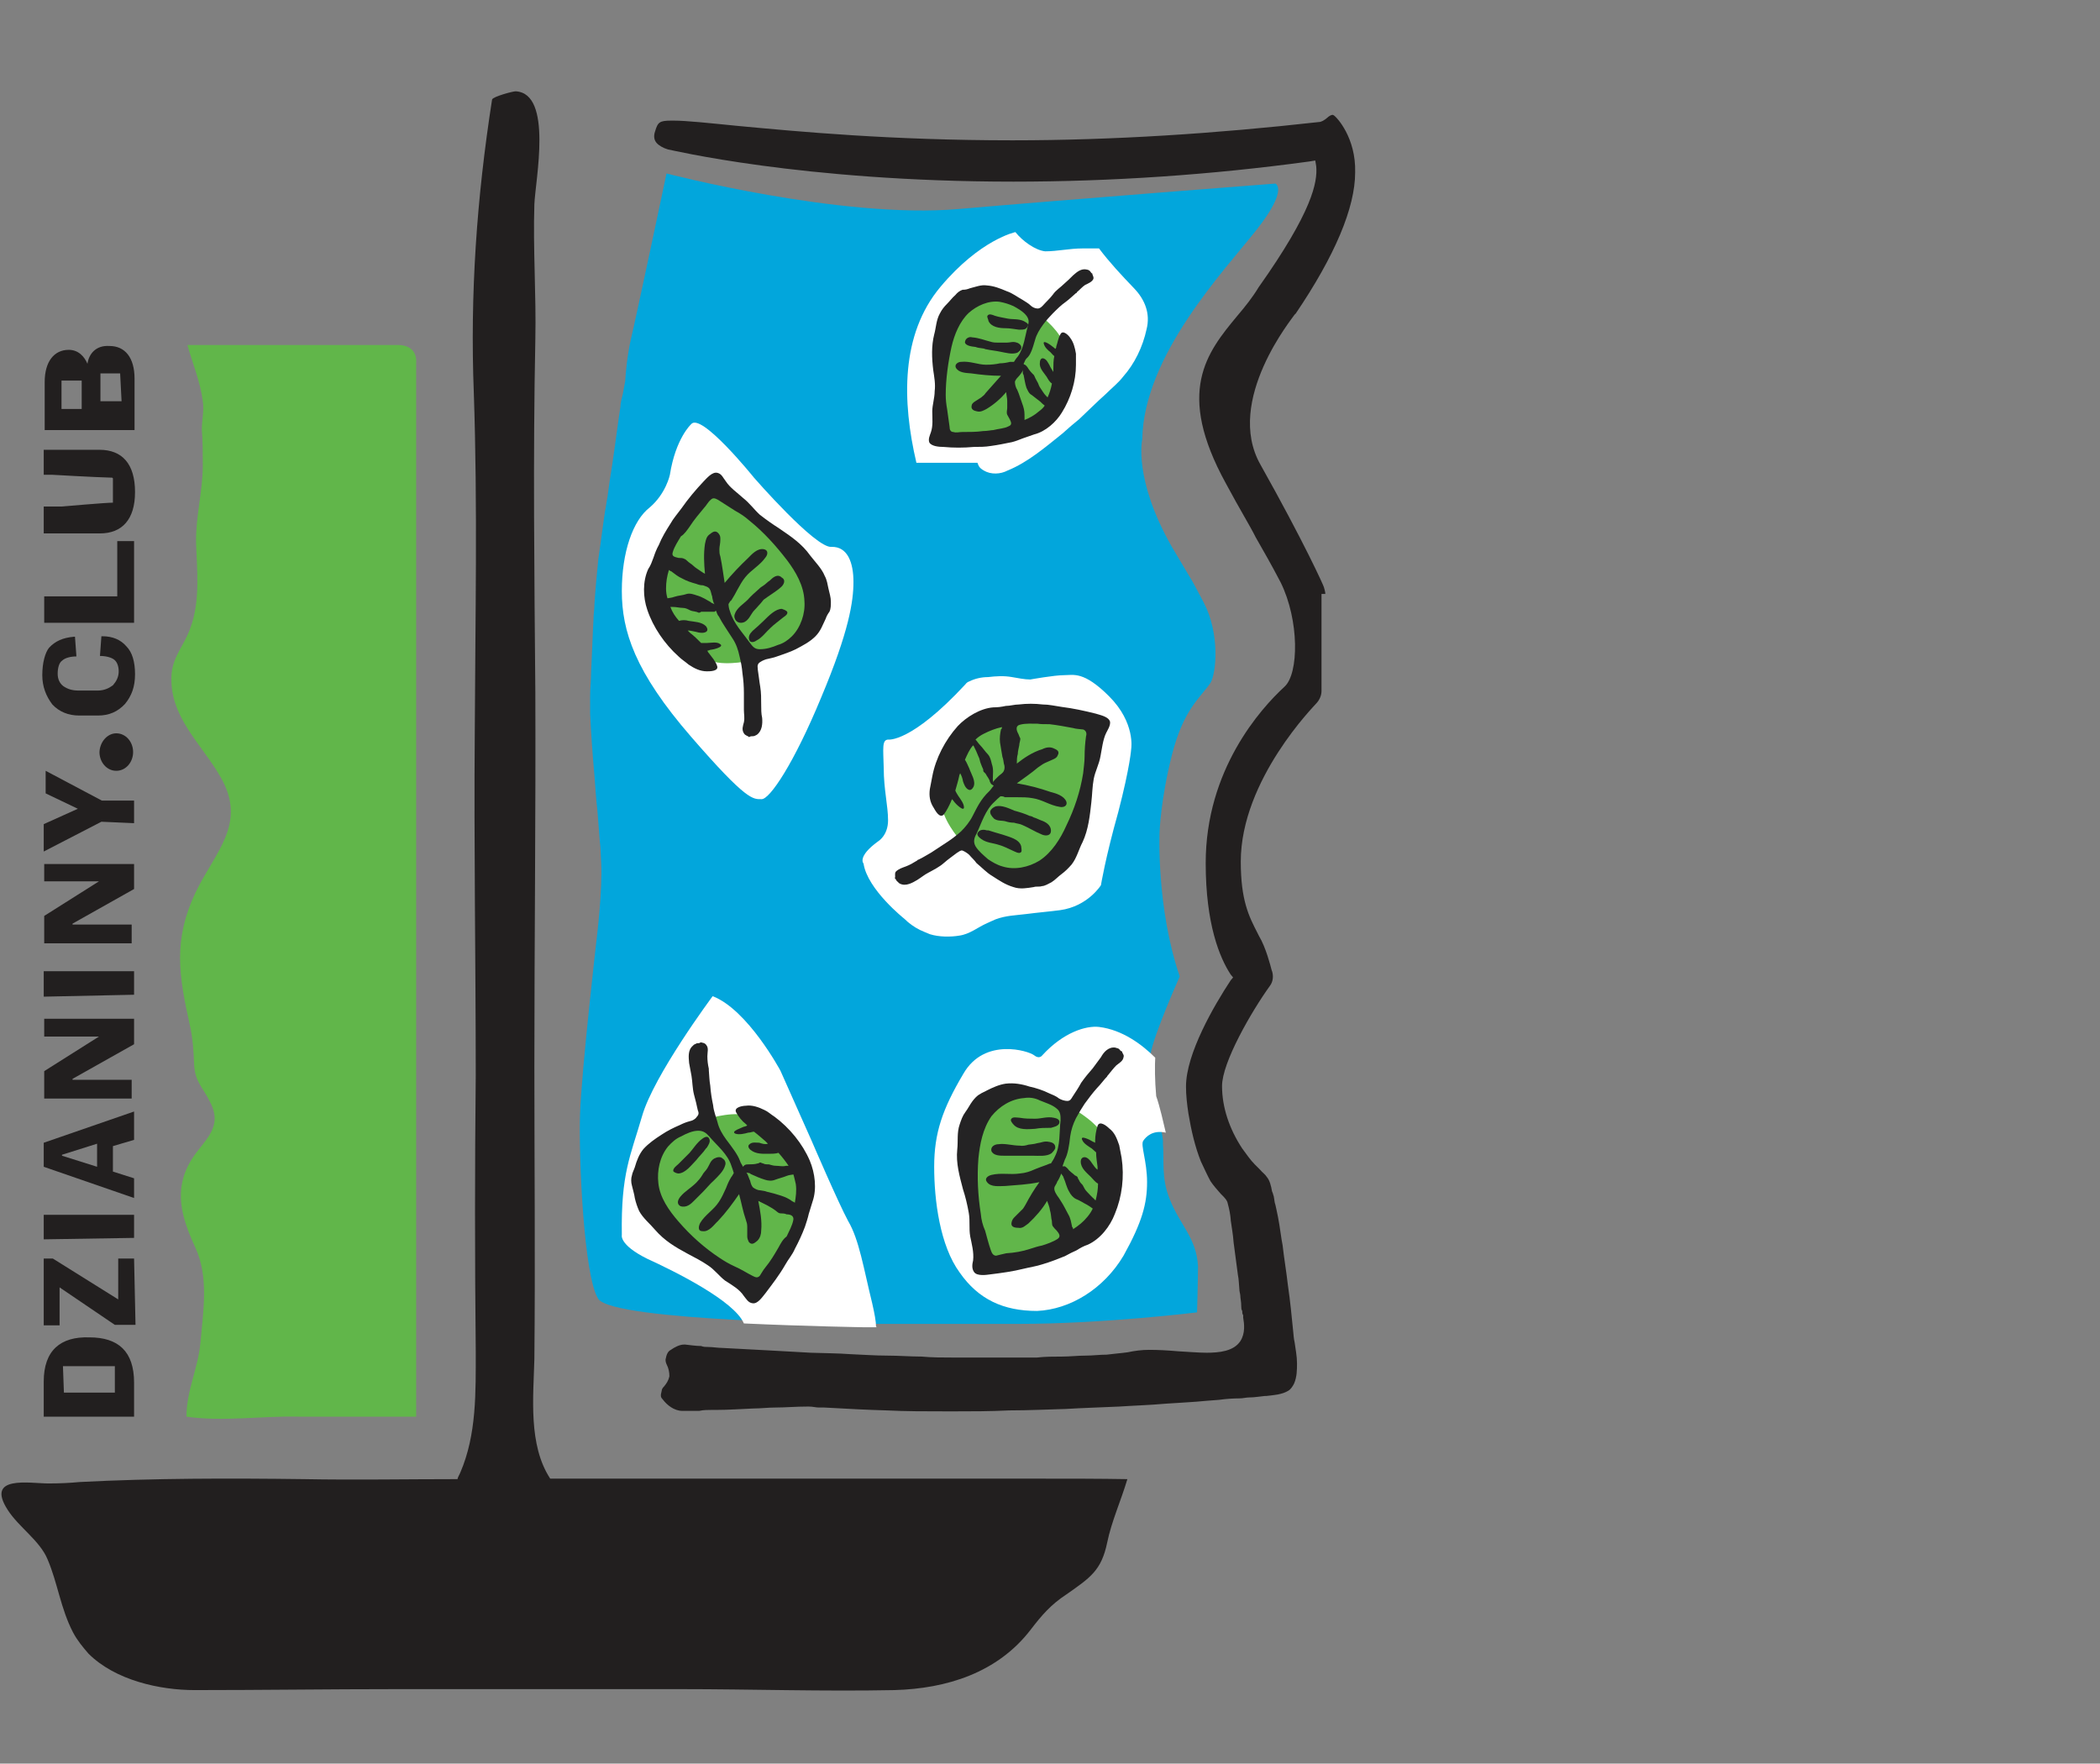
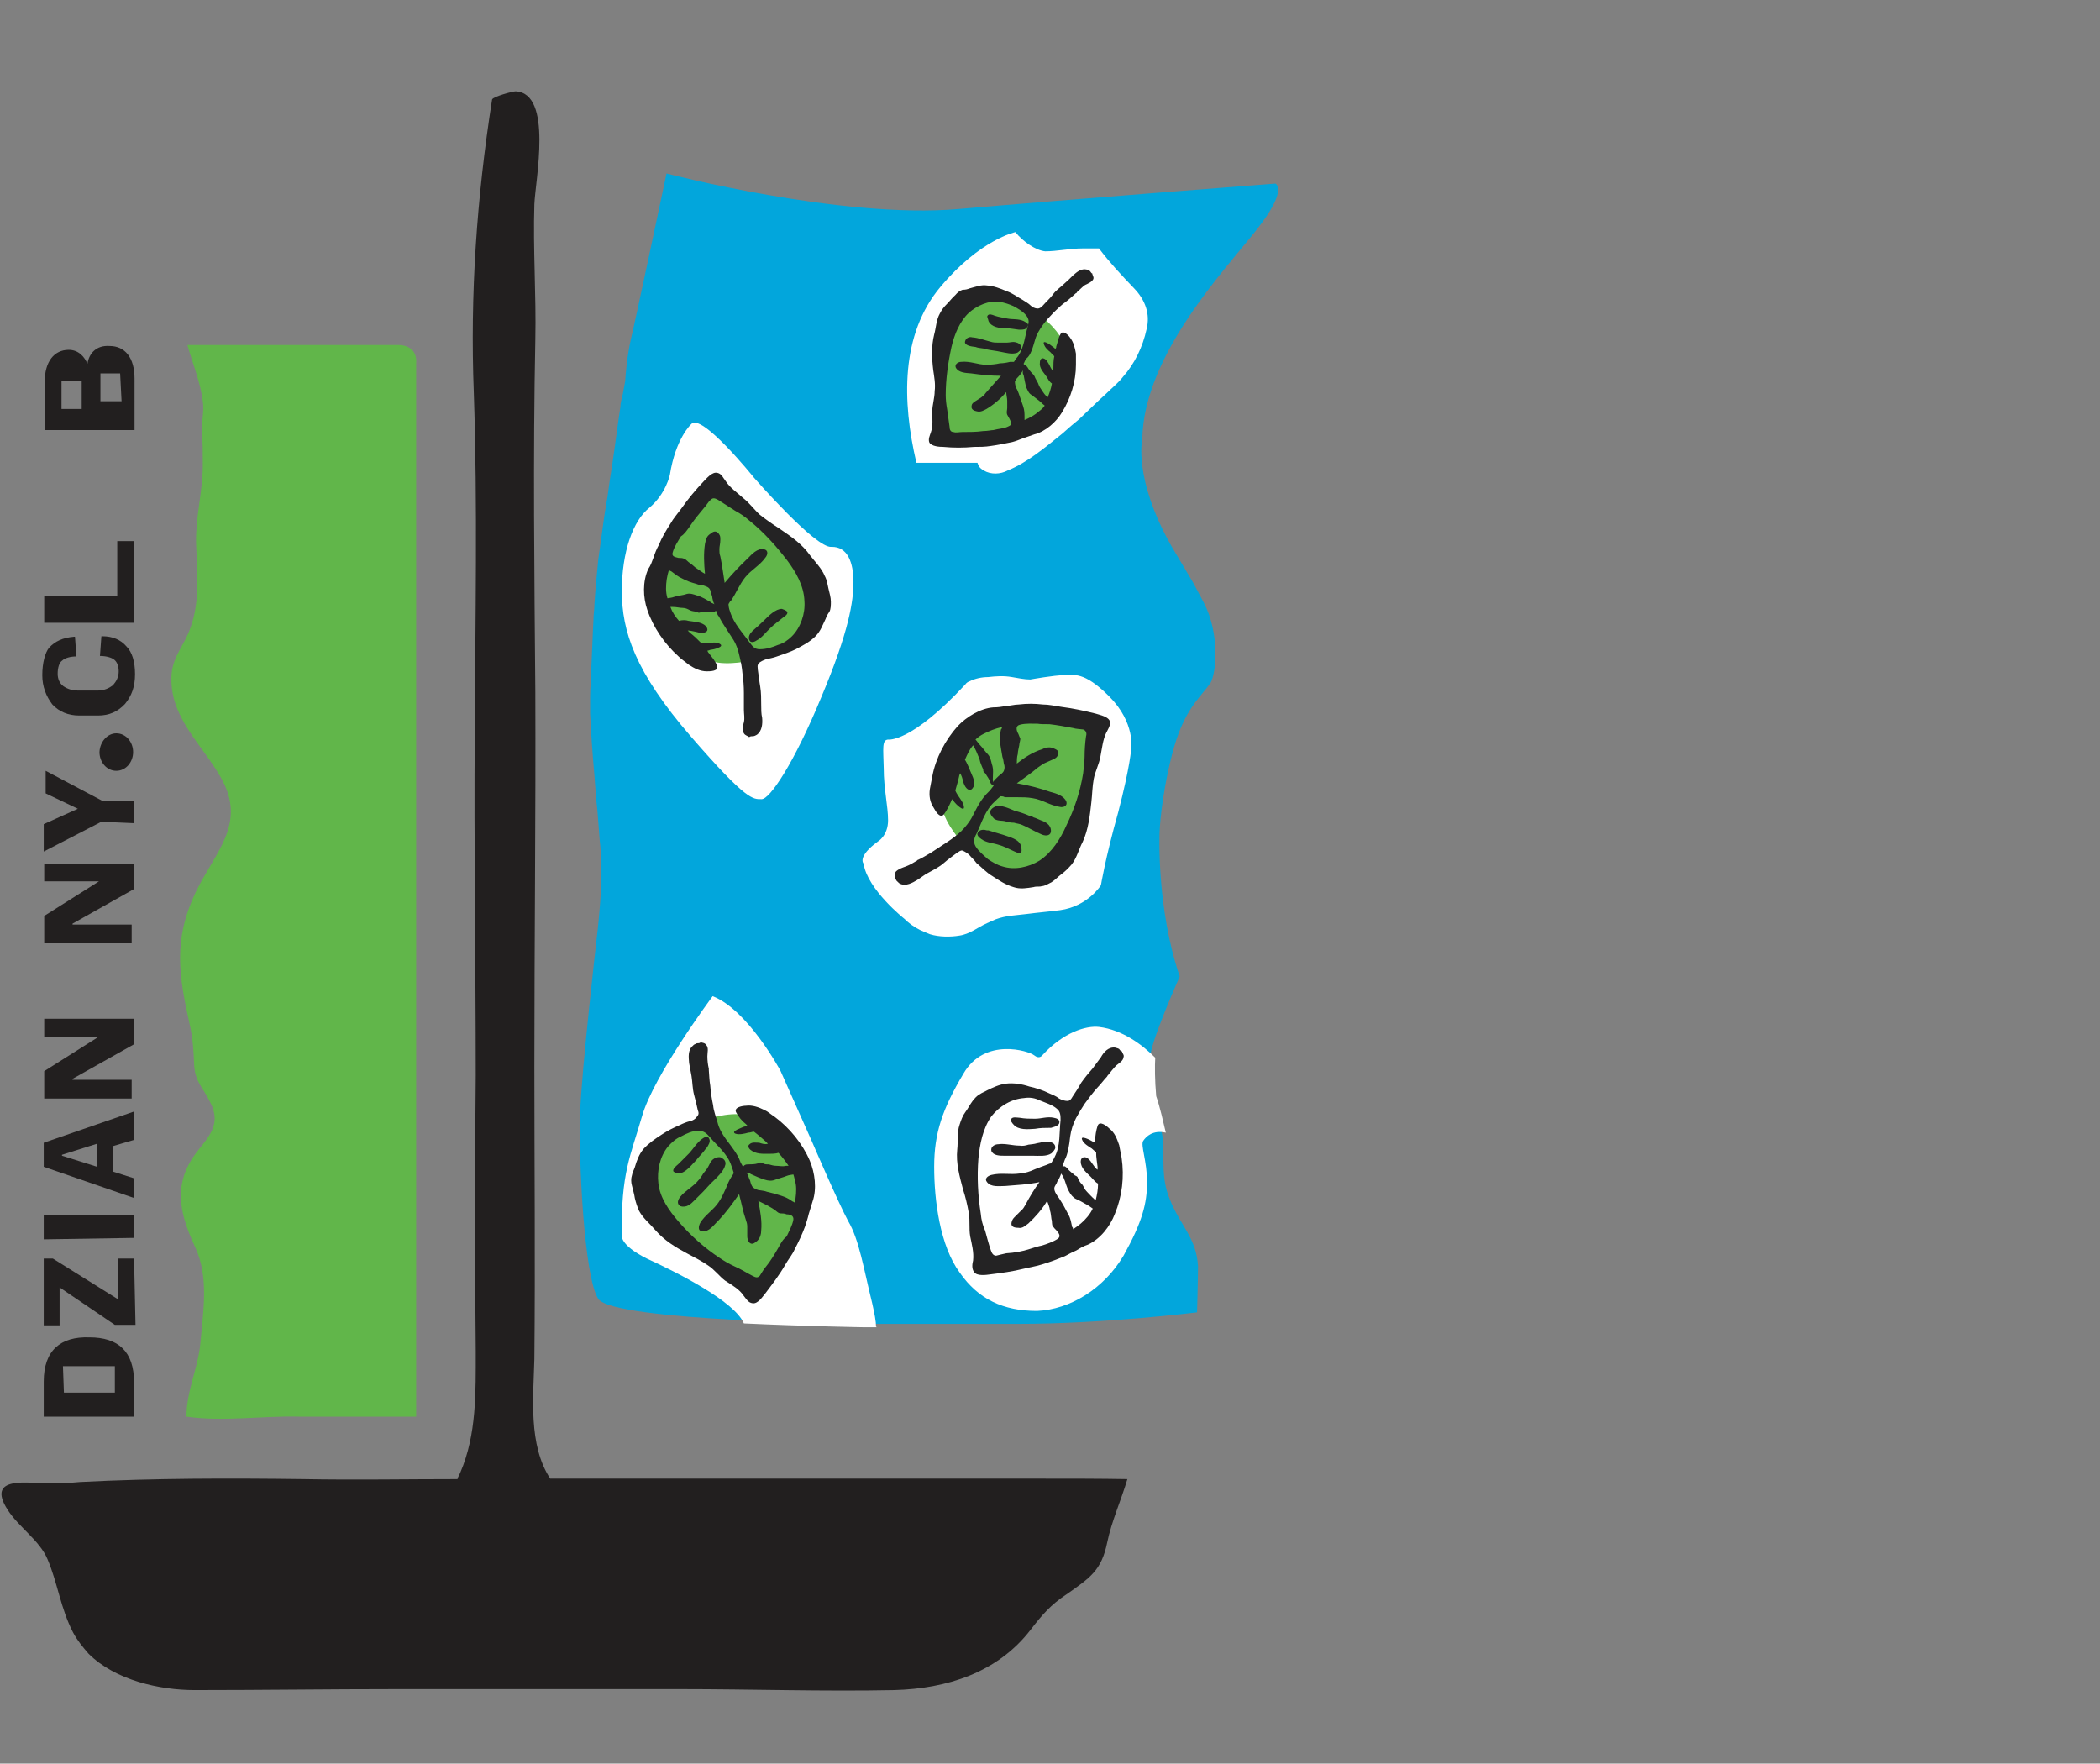
<svg xmlns="http://www.w3.org/2000/svg" version="1.1" id="Layer_1" x="0px" y="0px" viewBox="0 0 437 367" style="enable-background:new 0 0 437 367;" xml:space="preserve">
  <rect x="0" y="0" width="437" height="367" fill="#808080" stroke="none" />
  <style type="text/css">
	.st0{fill:#02A6DC;}
	.st1{fill:#FFFFFF;}
	.st2{fill:#61B64A;}
	.st3{fill:#242324;}
	.st4{fill:#221F1F;}
</style>
  <g>
    <path class="st0" d="M261.5,47.8c6.7-8.5,3.9-9.6,3.9-9.6s-41.7,3.2-66,5.3s-60.7-7.4-60.7-7.4s-6.5,30.8-7.4,34.4   c-0.8,3.6-1.1,7.1-1.2,8.8c-0.2,0.9-0.3,1.8-0.5,2.7c-0.2,0.9-0.5,1.8-0.5,2.7c-0.6,3.9-1.1,8-1.7,12c-0.2,1.1-0.3,2.1-0.5,3.2   c-0.2,1.2-0.3,2.4-0.5,3.6c-0.2,0.9-0.3,2-0.5,2.9c-0.5,3.3-0.9,6.7-1.4,10c-0.3,3-0.6,6.2-0.8,9.3c0,1.1-0.2,2.1-0.2,3.2   c-0.2,3.6-0.3,7.4-0.5,11.1c0,1.7-0.2,3.2-0.2,4.9c0,1.2,0,2.4,0,3.6c0.2,4.2,0.5,8.5,0.9,12.9c0.2,2.4,0.3,4.7,0.6,7.1   c0.2,2.1,0.3,4.2,0.5,6.4c0.2,1.5,0.2,3,0.3,4.6c0.3,5.8-0.9,15.5-0.9,15.5s-3.2,27.8-3.5,36.9c-0.3,9,0.8,33.8,3.8,38.4   c3.2,4.7,54.8,5.2,54.8,5.2h32.5c17.9,0,37.3-2.4,37.3-2.4s0.2-6.8,0.2-9.6c-0.3-5.9-3.8-8.6-5.9-14c-1.8-4.4-1.1-8.3-1.4-11.5   c0.2-1.8-1.4-6.4-2.4-10c-0.3-3.9-0.3-7.1-0.2-8.6c0.8-4.4,6.1-16.2,6.1-16.2c-4.9-14.3-4.2-30-4.2-30s0.2-6.8,2.6-16.2   c2.4-9.4,5.8-11.7,8-14.9c1.2-2,2-10.2-1.4-16.7c-3.5-6.5-0.3-0.9-6.7-11.7c-8-14.1-6.1-22.3-6.1-22.3   C238,73.9,254.8,56.3,261.5,47.8" />
    <path class="st1" d="M143.8,88.3c0,0-3.2,2.9-4.4,10.5c0,0-0.8,3.9-4.2,6.8c-3.5,2.7-5.8,9.3-5.8,17.4c0,8.3,2.7,16.8,14.4,30.3   s12.9,13,14.7,13c1.7,0,6.7-7.4,12.4-21.2c5.8-13.8,6.7-20,6.7-24s-1.2-7.4-4.6-7.3c-3.3,0.3-16.1-14.4-16.1-14.4   S145.8,85.6,143.8,88.3" />
    <path class="st1" d="M211.3,48.3c0,0-7.3,1.5-15.6,11.4s-8,23.8-5,36.6h12.7l0.2,0.5c0.2,0.5,0.6,0.8,1.1,1.1c1.5,0.9,3.5,0.8,5,0   c4.2-1.7,7.9-4.9,11.4-7.7c1.2-1.1,2.4-2.1,3.5-3c1.8-1.7,3.6-3.5,5.5-5.2c1.2-1.2,2.6-2.3,3.6-3.6c2.4-2.7,4.1-6.2,4.9-9.9   c0.8-3.2-0.3-6.1-2.6-8.5c-2.6-2.7-5.2-5.5-7.3-8.3c-1.2,0-2.3,0-3.5,0c-2.6,0-5.2,0.6-7.7,0.6C215.5,52.1,212.8,50.2,211.3,48.3" />
    <path class="st1" d="M184.8,153.9c0,0,4.7,0.8,16.1-11.5c0.2-0.3,0.5-0.5,0.8-0.6c1.2-0.6,2.6-0.9,3.9-0.9c1.7-0.2,3.3-0.3,5,0   c1.2,0.2,2.6,0.5,3.8,0.5c0,0,5-0.9,7-0.9c2,0,4.1-0.9,9.4,4.4c5.5,5.5,4.6,10.9,4.6,10.9s-0.2,3.6-2.7,13.2   c-2.7,9.6-3.6,15.2-3.6,15.2s-2.7,4.4-8.5,5.2c-2.3,0.3-4.7,0.5-7,0.8c-2.4,0.3-4.2,0.3-6.4,1.1c-0.6,0.3-1.2,0.5-1.8,0.8   c-2,0.9-3.6,2.3-5.8,2.6c-1.8,0.3-4.2,0.3-6.1-0.3c-0.8-0.3-1.4-0.6-2.1-0.9c-1.2-0.6-2.3-1.4-3.2-2.3c0,0-7.7-6.1-8.5-11.5   c0,0-1.4-1.4,3-4.6c0,0,2.1-1.2,2.1-4.4c0-3-0.9-6.5-0.9-10.8C183.8,155.7,183.5,154,184.8,153.9" />
    <path class="st1" d="M182.3,276.1c0-1.1-0.3-2.7-0.8-4.9c-1.8-7.3-2.7-13.2-5-17.1c-2.1-3.9-7.6-16.7-7.6-16.7l-6.5-14.6   c0,0-6.8-12.7-14.1-15.5c0,0-12.3,16.5-14.7,25c-2.4,8.3-4.4,11.8-4.2,24.7c0,0-0.6,2,5.2,4.9c5.9,2.7,18.2,8.8,20.2,13.5   c12.9,0.6,25.2,0.8,25.2,0.8h2.4V276.1z" />
    <path class="st1" d="M233.8,261.3c3.9-7,4.9-10.9,4.9-15.3c0-4.4-1.4-7.7-0.8-8.6c0.6-0.9,2-2.3,4.7-1.7c-0.5-2.1-1.2-5.3-2-7.6   c-0.3-3.3-0.3-6.4-0.2-8c-2.7-2.7-6.8-5.8-11.7-6.4c-2.7-0.3-7.4,1.1-11.8,5.9c0,0-0.6,0.9-1.7,0c-1.1-0.9-10.3-3.8-14.7,3.8   c-4.4,7.4-6.1,12.4-6.1,19.4c0,7,1.2,16.4,5.3,22c3.9,5.6,9.1,8,16.1,8C222.7,272.5,229.7,268.2,233.8,261.3" />
-     <path class="st2" d="M223.6,230.9c0,0,5.2,2.9,6.1,5.9c0.9,3,2.4,12.9,0.3,15.2c-2,2.3-10.3,8.5-10.3,8.5l-14.3,2.3l-1.7-3.2   l-2.1-15.3l1.8-11.8l5-4.6h7L223.6,230.9z" />
    <path class="st3" d="M215.4,234.9c1.1-0.2,2.1-0.2,3-0.2c0.2,0,0.2,0,0.3,0c0.6-0.2,1.4-0.3,1.7-0.9c0.3-0.8-0.5-1.1-1.1-1.2   c-1.4-0.3-2.6,0.2-3.9,0.2c-1.1,0-2.1,0-3.2-0.2c-0.5,0-1.5-0.3-1.8,0.3c-0.2,0.3,0.3,0.9,0.5,1.1   C211.9,235.2,213.9,235,215.4,234.9" />
    <path class="st3" d="M222.7,236.5c0.2-1.4,0.6-2.6,1.2-3.8c0.6-1.1,1.2-2.1,1.8-3c0.8-1.1,1.7-2.3,2.6-3.3c0.8-0.8,1.4-1.7,2.1-2.4   c0-0.2,0.2-0.2,0.2-0.3c0.5-0.6,1.1-1.4,1.7-2c0.6-0.5,1.4-0.9,1.5-1.7c0.2-0.5-0.3-0.8-0.3-1.2c-0.2,0-0.5-0.3-0.6-0.5   c-0.3-0.2-0.6-0.2-0.8-0.3c-1.4-0.2-2.4,0.9-3,2c-0.6,0.8-1.1,1.5-1.7,2.3c-0.8,0.9-1.7,2-2.4,3c-0.6,1.1-1.2,2-1.8,2.9   c-0.3,0.5-0.5,0.9-1.1,0.9c-0.5,0-1.2-0.2-1.7-0.5c-0.6-0.5-1.4-0.8-2.1-1.1c-1.2-0.6-2.7-1.1-4.1-1.4c-1.5-0.5-3.2-0.8-4.9-0.6   c-1.4,0.2-2.7,0.8-3.9,1.4c-0.5,0.3-1.1,0.5-1.5,0.8c-0.6,0.3-1.1,0.9-1.5,1.4c-0.6,0.8-0.9,1.5-1.5,2.3s-0.9,1.7-1.2,2.6   c-0.6,1.7-0.3,3.5-0.5,5.2c-0.3,2.9,0.5,5.6,1.2,8.3c0.5,1.5,0.9,3.2,1.2,4.9c0.3,1.7,0,3.2,0.3,4.9c0.3,1.5,0.8,3.3,0.6,5   c-0.2,0.8-0.3,1.7,0.2,2.4c0.6,0.9,2.6,0.6,3.3,0.5c2.4-0.3,4.7-0.6,7.1-1.2c1.2-0.3,2.6-0.5,3.8-0.9c1.7-0.5,3.2-1.1,4.7-1.7   c0.9-0.5,1.7-0.9,2.4-1.2c0.8-0.5,1.5-0.9,2.4-1.2c2.6-1.2,4.6-3.8,5.6-6.4c1.5-3.6,2-7.7,1.4-11.7c-0.2-0.9-0.3-1.7-0.5-2.6   c-0.5-1.4-0.9-2.6-2.1-3.5c-0.5-0.5-2-1.7-2.4-0.5c-0.3,0.9-0.5,2.1-0.5,3c0,0.2,0,0.3,0,0.5c-0.3-0.2-0.5-0.2-0.6-0.3   c-0.3-0.2-2.6-1.4-2.1-0.3c0.3,0.8,1.4,1.4,2,1.8c0.3,0.3,0.6,0.5,0.9,0.8c0,1.1,0.2,2.1,0.3,3c0,0.2,0,0.5,0,0.6l0,0   c-0.5-0.3-0.8-0.9-1.2-1.4c-0.3-0.5-0.9-1.2-1.5-1.2c-0.6,0-0.8,0.5-0.8,0.9c0,1.4,1.2,2.3,2.1,3.2c0.5,0.5,0.9,1.1,1.5,1.4l0,0   c0,1.2-0.2,2.3-0.5,3.5c-0.2-0.2-0.3-0.2-0.3-0.3c-0.6-0.5-0.9-0.9-1.5-1.5c-0.5-0.5-0.6-0.9-0.9-1.4c-0.3-0.3-0.6-0.6-0.8-1.1   c-0.2-0.2-0.2-0.5-0.3-0.6c-0.2-0.2-0.3-0.2-0.5-0.3c-0.5-0.5-1.1-0.8-1.5-1.4c-0.2-0.2-0.3-0.3-0.6-0.5c0,0-0.2,0-0.5,0   c0.2-0.5,0.3-0.9,0.5-1.4C222.2,240.2,222.5,238.4,222.7,236.5 M214.3,259.9c-1.5,0.5-3.2,0.8-4.9,0.9c-0.8,0.2-1.4,0.3-2.1,0.5   c-0.6,0-0.9-0.5-1.1-1.1c-0.5-1.4-0.8-2.7-1.2-4.1c-0.5-1.1-0.8-2.3-0.9-3.5c-0.6-3.8-0.8-7.7-0.5-11.5c0.3-3,0.9-6.2,2.7-8.8   c1.7-2.1,4.1-3.6,6.8-3.8c1.2-0.2,2.3,0,3.3,0.5c1.2,0.5,2.6,0.9,3.5,1.7c0.8,0.6,0.8,1.5,0.8,2.4c-0.3,2.6,0,5.3-1.2,7.6   c-0.2,0.5-0.5,0.9-0.8,1.4c-0.3,0-0.6,0.2-0.9,0.3c-0.8,0.3-1.7,0.6-2.4,0.9c-1.1,0.5-2,0.8-3.2,0.9c-2,0.3-3.9-0.2-5.9,0.3   c-0.8,0.2-1.5,0.8-0.9,1.5c0.8,1.1,2.6,0.8,3.8,0.8c2.4-0.2,4.7-0.3,7.1-0.8c-1.1,1.5-2,3-2.9,4.7c-0.3,0.5-0.5,0.9-0.9,1.2   c-0.5,0.5-0.9,0.9-1.4,1.4c-0.3,0.3-0.5,0.6-0.6,1.1c-0.2,0.9,0.6,1.1,1.4,1.1c0.9,0.2,1.5-0.5,2.1-0.9c1.5-1.4,2.9-3,3.9-4.7   c0.2,0.6,0.5,1.2,0.6,2c0.2,0.6,0.2,1.2,0.3,1.8c0.2,0.5,0,1.1,0.3,1.5c0.2,0.3,0.5,0.6,0.8,0.9c0.5,0.6,0.9,1.2,0.2,1.7   c-0.9,0.6-2.3,1.1-3.3,1.4C216.2,259.3,215.2,259.6,214.3,259.9 M221.3,245c0.5,1.1,0.6,2,1.2,3c0.3,0.6,0.8,1.2,1.4,1.5   c0.8,0.3,1.5,0.8,2.3,1.2c0.5,0.3,0.8,0.5,1.2,0.8c-0.3,0.6-0.6,1.1-1.1,1.7c-0.9,1.1-1.8,1.8-3,2.6c0-0.2,0-0.3-0.2-0.5   c-0.2-0.9-0.3-1.8-0.8-2.6c-0.5-0.9-0.9-1.8-1.5-2.7c-0.3-0.5-0.5-0.8-0.8-1.2c-0.3-0.5-0.6-0.9-0.6-1.5c0-0.5,0.5-0.9,0.6-1.4   c0.2-0.2,0.8-1.4,0.8-1.7C221.2,244.7,221.3,244.9,221.3,245" />
    <path class="st3" d="M209,240.5c0.6,0,1.1,0,1.7,0c0.3,0,0.6,0,0.9,0c1.1,0,2.3,0,3.3,0c1.2,0,2.9,0.2,3.9-0.5   c0.3-0.3,0.8-0.8,0.8-1.2c0-0.8-0.6-1.1-1.4-1.2c-0.9-0.2-1.5,0.2-2.4,0.3c-0.6,0.2-1.2,0.2-1.8,0.3c-0.6,0.2-1.2,0.3-1.8,0.2   c-1.5,0-3-0.5-4.4-0.3c-0.8,0-1.7,0.5-1.5,1.4C206.7,240.5,208.1,240.5,209,240.5" />
    <path class="st2" d="M147.7,232.7c0,0,5.6-1.7,8.5-0.3c2.7,1.5,10.9,7.3,11.2,10.3c0.3,3-1.1,13.4-1.1,13.4l-8.3,11.8l-3.5-1.1   l-12.4-9.1l-7.1-9.4l0.2-6.8l4.9-5L147.7,232.7z" />
    <path class="st3" d="M144.9,241.4c0.6-0.8,1.4-1.5,2-2.4l0.2-0.2c0.3-0.5,0.8-1.2,0.5-1.8c-0.3-0.8-1.1-0.3-1.5,0   c-1.1,0.8-1.8,2-2.6,2.9c-0.8,0.8-1.5,1.5-2.3,2.3c-0.3,0.3-1.2,0.9-1.1,1.5c0.2,0.3,0.8,0.5,1.1,0.5   C142.7,244.1,143.9,242.4,144.9,241.4" />
    <path class="st3" d="M151.1,237.1c-0.8-1.1-1.5-2.3-1.8-3.6c-0.3-1.1-0.8-2.3-0.9-3.5c-0.3-1.4-0.5-2.7-0.6-4.1   c-0.2-1.1-0.2-2.1-0.3-3.2c0-0.2,0-0.2,0-0.3c-0.2-0.9-0.3-1.7-0.3-2.6c0-0.8,0.3-1.7-0.2-2.3c-0.3-0.5-0.8-0.5-1.2-0.6   c-0.2,0.2-0.5,0.2-0.8,0.2c-0.3,0.2-0.6,0.2-0.8,0.5c-1.1,0.9-0.9,2.4-0.8,3.6c0.2,0.9,0.3,1.8,0.5,2.7c0.2,1.2,0.2,2.6,0.5,3.8   c0.3,1.1,0.6,2.3,0.8,3.3c0.2,0.5,0.3,0.9-0.2,1.4c-0.3,0.5-0.9,0.8-1.4,0.9c-0.8,0.2-1.5,0.5-2.1,0.8c-1.4,0.6-2.6,1.2-3.8,2   c-1.4,0.9-2.7,1.8-3.8,3c-0.9,1.1-1.4,2.4-1.8,3.8c-0.2,0.6-0.5,1.1-0.6,1.7c-0.2,0.6-0.2,1.4,0,2.1c0.2,0.9,0.5,1.8,0.6,2.6   c0.2,0.9,0.5,1.8,0.9,2.7c0.8,1.5,2.3,2.7,3.3,3.9c2,2.3,4.2,3.6,6.8,5c1.5,0.8,2.9,1.5,4.2,2.4c1.4,0.9,2.4,2.3,3.6,3.2   c1.4,0.9,3,1.8,3.9,3.2c0.5,0.6,0.9,1.4,1.8,1.5c1.1,0.2,2.1-1.4,2.7-2.1c1.5-2,2.9-3.8,4.1-5.9c0.6-1.1,1.5-2.1,2-3.3   c0.8-1.5,1.5-3,2.1-4.6c0.3-0.9,0.6-1.8,0.8-2.7c0.3-0.9,0.5-1.7,0.8-2.6c0.9-2.6,0.5-5.9-0.6-8.5c-1.5-3.5-4.2-6.8-7.3-9.1   c-0.8-0.5-1.4-1.1-2.1-1.4c-1.2-0.6-2.6-1.1-3.9-0.9c-0.6,0-2.6,0.3-2,1.4c0.5,0.9,1.2,1.8,2,2.4c0.2,0.2,0.3,0.3,0.3,0.3   c-0.3,0.2-0.5,0.2-0.8,0.3c-0.3,0.2-2.7,0.9-1.7,1.4c0.8,0.3,2,0,2.7-0.2c0.5,0,0.8-0.2,1.2-0.2c0.8,0.6,1.7,1.4,2.4,2   c0.2,0.2,0.3,0.3,0.5,0.5l0,0c-0.6,0.2-1.2,0-1.8-0.2c-0.6,0-1.5-0.2-2,0.3c-0.5,0.3-0.2,0.9,0.2,1.2c1.1,0.9,2.6,0.8,3.8,0.8   c0.6,0,1.4,0,2-0.2l0,0c0.8,0.9,1.5,1.8,2.1,2.7c-0.2,0-0.3,0-0.5,0c-0.8,0.2-1.4,0-2.1,0c-0.6,0-1.1-0.2-1.5-0.3   c-0.5,0-0.9,0-1.2-0.2c-0.2,0-0.5-0.2-0.6-0.2s-0.3,0.2-0.5,0.2c-0.6,0.2-1.4,0.2-2,0.2c-0.3,0-0.5,0-0.8,0.2c0,0-0.2,0.2-0.3,0.3   c-0.2-0.5-0.5-0.8-0.6-1.2C153.5,240.2,152.3,238.7,151.1,237.1 M162,259.6c-0.8,1.4-1.7,2.9-2.7,4.1c-0.5,0.6-0.8,1.2-1.2,1.8   c-0.5,0.5-0.9,0.3-1.5,0c-1.2-0.6-2.4-1.4-3.8-2c-1.1-0.5-2.1-1.1-3-1.7c-3.2-2.1-6.1-4.7-8.6-7.6c-2-2.3-3.9-5-4.2-8   c-0.3-2.6,0.3-5.5,2-7.6c0.8-0.9,1.7-1.7,2.7-2.1c1.1-0.6,2.4-1.2,3.6-1.2c1.1,0,1.7,0.5,2.3,1.2c1.7,2,3.8,3.6,4.6,6.1   c0.2,0.5,0.3,0.9,0.5,1.5c-0.2,0.3-0.3,0.6-0.5,0.8c-0.5,0.8-0.8,1.5-1.1,2.3c-0.5,1.1-0.9,2-1.5,2.9c-1.1,1.7-2.9,2.7-3.9,4.4   c-0.3,0.6-0.6,1.7,0.5,1.7c1.4,0.2,2.4-1.4,3.2-2.1c1.7-1.8,3-3.6,4.4-5.6c0.5,1.8,0.8,3.6,1.4,5.3c0.2,0.6,0.3,0.9,0.3,1.5   s0,1.2,0,2c0,0.5,0.2,0.8,0.3,1.1c0.6,0.8,1.2,0.3,1.8-0.2c0.6-0.6,0.8-1.4,0.8-2.1c0.2-2-0.2-4.1-0.6-6.2c0.6,0.3,1.2,0.6,1.8,0.9   c0.5,0.3,1.1,0.6,1.5,0.9c0.5,0.3,0.8,0.8,1.4,0.8c0.3,0,0.8,0,1.2,0.2c0.8,0,1.5,0.3,1.4,1.1c-0.2,1.2-0.9,2.4-1.4,3.5   C162.9,257.9,162.5,258.7,162,259.6 M156.2,244.3c1.1,0.5,2,0.9,3,1.2c0.6,0.2,1.4,0.3,2.1,0c0.8-0.3,1.7-0.5,2.4-0.8   c0.5-0.2,0.9-0.2,1.4-0.3c0.2,0.6,0.3,1.2,0.5,2c0.2,1.4,0,2.7-0.2,3.9c-0.2-0.2-0.3-0.2-0.5-0.3c-0.8-0.6-1.5-0.9-2.4-1.2   s-2-0.6-2.9-0.8c-0.5-0.2-0.9-0.2-1.4-0.3c-0.5,0-1.1-0.3-1.5-0.6c-0.3-0.3-0.5-0.9-0.6-1.4c-0.2-0.3-0.5-1.5-0.8-1.7   C155.8,244.1,156.1,244.1,156.2,244.3" />
    <path class="st3" d="M144.4,249.9c0.5-0.5,0.8-0.8,1.2-1.2c0.2-0.2,0.5-0.5,0.6-0.6c0.8-0.8,1.5-1.7,2.3-2.4c0.9-0.9,2.1-2,2.4-3.2   c0.2-0.5,0-1.1-0.5-1.4c-0.5-0.5-1.2-0.3-1.8,0c-0.8,0.5-0.9,1.2-1.4,2c-0.3,0.5-0.8,0.9-1.1,1.5c-0.3,0.5-0.8,1.1-1.2,1.5   c-1.1,1.1-2.4,1.8-3.3,2.9c-0.5,0.6-0.9,1.5,0,2C142.9,251.4,143.8,250.5,144.4,249.9" />
    <path class="st2" d="M199.6,174.6c0,0-3.8-4.4-3.6-7.6c0.2-3.2,2.3-12.9,5-14.4s12.6-4.4,12.6-4.4l14.1,2.9l0.5,3.5l-3.3,15.2   l-5.8,10.5l-6.2,2.6l-6.5-2.4L199.6,174.6z" />
    <path class="st3" d="M208.7,173.7c-1.1-0.3-2-0.6-3-0.9c-0.2,0-0.2,0-0.3,0c-0.6-0.2-1.4-0.2-1.8,0.3c-0.6,0.6,0.2,1.2,0.6,1.5   c1.1,0.8,2.4,0.8,3.6,1.2c1.1,0.3,2,0.8,2.9,1.2c0.5,0.2,1.4,0.8,1.8,0.3c0.2-0.2,0-0.9,0-1.2C212.1,174.6,210.1,174.2,208.7,173.7   " />
    <path class="st3" d="M202.4,169.8c-0.6,1.2-1.5,2.3-2.4,3.2c-0.9,0.8-1.8,1.5-2.7,2.1c-1.2,0.8-2.3,1.5-3.5,2.3   c-0.9,0.5-1.8,1.1-2.7,1.5c-0.2,0-0.2,0.2-0.3,0.2c-0.8,0.5-1.5,0.9-2.3,1.2s-1.5,0.5-2.1,1.1c-0.3,0.5,0,0.9-0.2,1.4   c0.2,0,0.3,0.5,0.5,0.6c0.2,0.2,0.5,0.5,0.6,0.5c1.2,0.6,2.6-0.2,3.6-0.8c0.8-0.5,1.5-1.1,2.3-1.5c1.1-0.6,2.3-1.2,3.2-2   c0.9-0.8,1.8-1.4,2.7-2.1c0.5-0.3,0.8-0.6,1.2-0.5c0.5,0.2,1.1,0.6,1.4,0.9c0.5,0.6,1.1,1.1,1.5,1.7c1.1,0.9,2.1,2,3.3,2.7   c1.4,0.9,2.7,1.8,4.4,2.3c1.4,0.5,2.9,0.2,4.2,0c0.6-0.2,1.2,0,1.7-0.2c0.6,0,1.4-0.5,2-0.8c0.8-0.5,1.4-1.2,2.1-1.7   c0.8-0.6,1.4-1.2,2.1-2c1.1-1.4,1.5-3.2,2.3-4.7c1.2-2.6,1.5-5.5,1.8-8.2c0.2-1.7,0.2-3.3,0.5-4.9s1.1-3,1.4-4.7   c0.3-1.5,0.5-3.5,1.2-4.9c0.3-0.6,0.9-1.5,0.8-2.3c-0.3-1.1-2.1-1.4-3-1.7c-2.4-0.6-4.7-1.1-7.1-1.4c-1.4-0.2-2.6-0.5-3.9-0.5   c-1.7-0.2-3.3-0.2-5,0c-0.9,0-1.8,0.3-2.7,0.3c-0.9,0.2-1.7,0.3-2.6,0.3c-2.7,0.2-5.6,2-7.4,3.9c-2.6,2.9-4.6,6.7-5.3,10.5   c-0.2,0.9-0.3,1.7-0.5,2.6c-0.2,1.4,0,2.7,0.8,3.9c0.3,0.5,1.2,2.3,2.1,1.4c0.6-0.8,1.1-1.8,1.5-2.7c0-0.2,0.2-0.3,0.2-0.5   c0.2,0.2,0.3,0.3,0.5,0.6c0.2,0.3,2,2.1,2,1.1c0-0.8-0.8-1.8-1.2-2.4c-0.2-0.3-0.5-0.8-0.6-1.1c0.3-1.1,0.6-2,0.8-3   c0-0.2,0.2-0.5,0.2-0.6l0,0c0.3,0.5,0.5,1.1,0.6,1.7c0.2,0.6,0.5,1.4,1.1,1.7c0.5,0.3,0.9-0.2,1.1-0.6c0.5-1.2-0.5-2.6-0.9-3.8   c-0.3-0.6-0.5-1.2-0.9-1.8l0,0c0.5-1.1,0.9-2.1,1.7-3c0.2,0.2,0.2,0.3,0.2,0.3c0.3,0.6,0.6,1.2,0.9,2c0.3,0.5,0.3,1.1,0.5,1.5   c0.2,0.5,0.3,0.8,0.5,1.2c0,0.2,0,0.5,0.2,0.6c0.2,0.2,0.2,0.2,0.3,0.3c0.3,0.6,0.8,1.1,0.9,1.7c0.2,0.3,0.2,0.5,0.5,0.6   c0,0,0.2,0.2,0.3,0.2c-0.3,0.3-0.6,0.8-0.9,1.1C204,166.4,203.3,168.1,202.4,169.8 M218.4,150.7c1.7,0.2,3.3,0.5,4.9,0.8   c0.6,0.2,1.4,0.2,2.1,0.3c0.6,0.2,0.8,0.8,0.6,1.4c-0.2,1.4-0.3,2.9-0.3,4.2c0,1.2-0.2,2.4-0.3,3.5c-0.6,3.8-1.8,7.4-3.5,10.9   c-1.2,2.7-3,5.6-5.6,7.3c-2.3,1.4-5.2,2-7.7,1.2c-1.1-0.3-2.1-0.9-3-1.5c-0.9-0.8-2-1.7-2.6-2.7c-0.5-0.9-0.3-1.7,0.2-2.6   c1.1-2.3,1.8-4.9,3.8-6.7c0.3-0.3,0.8-0.8,1.2-1.1c0.3,0,0.6,0,0.9,0.2c0.9,0,1.7,0,2.6,0c1.1,0,2.1,0,3.2,0.2   c2,0.3,3.6,1.5,5.6,1.8c0.8,0.2,1.7-0.2,1.4-1.1c-0.5-1.2-2.1-1.7-3.3-2c-2.3-0.8-4.6-1.4-7-1.8c1.5-1.1,3-2.1,4.4-3.3   c0.5-0.3,0.8-0.6,1.4-0.9c0.6-0.3,1.2-0.5,1.8-0.8c0.5-0.2,0.8-0.5,0.9-0.8c0.5-0.9-0.2-1.2-0.9-1.5s-1.5-0.2-2.3,0.2   c-2,0.6-3.8,1.8-5.3,3c0-0.6,0-1.4,0.2-2c0-0.6,0.2-1.2,0.3-1.8c0-0.5,0.3-1.1,0.2-1.5c-0.2-0.3-0.3-0.8-0.5-1.1   c-0.3-0.6-0.5-1.5,0.5-1.7c1.1-0.3,2.6-0.2,3.6-0.2C216.5,150.7,217.4,150.7,218.4,150.7 M206.6,162.2c0-1.1,0.2-2.1-0.2-3.2   c-0.2-0.8-0.3-1.4-0.8-2c-0.6-0.6-1.1-1.4-1.7-2c-0.3-0.3-0.6-0.8-0.9-1.1c0.5-0.5,1.1-0.9,1.7-1.2c1.2-0.6,2.4-1.1,3.8-1.4   c0,0.2,0,0.3-0.2,0.5c-0.2,0.9-0.3,1.8-0.2,2.7c0.2,1.1,0.3,2,0.5,3c0.2,0.5,0.2,0.9,0.3,1.4c0.2,0.5,0.2,1.1,0,1.5   c-0.2,0.5-0.8,0.8-1.1,1.1c-0.2,0.2-1.2,1.1-1.2,1.4C206.7,162.7,206.6,162.3,206.6,162.2" />
    <path class="st3" d="M216.6,170.7c-0.5-0.2-1.1-0.5-1.5-0.6c-0.3-0.2-0.6-0.3-0.8-0.3c-1.1-0.5-2.1-0.8-3.2-1.1   c-1.2-0.5-2.6-1.2-3.9-0.9c-0.5,0.2-0.9,0.5-1.1,0.9c-0.2,0.6,0.3,1.2,0.8,1.7c0.8,0.5,1.5,0.3,2.3,0.5c0.6,0.2,1.2,0.3,1.8,0.3   c0.6,0.2,1.2,0.2,1.8,0.5c1.4,0.6,2.6,1.4,4.1,2c0.8,0.3,1.8,0.2,1.8-0.8C218.7,171.6,217.5,171,216.6,170.7" />
    <path class="st2" d="M155.5,137.6c0,0-5.8,1.2-8.5-0.5c-2.6-1.7-10.3-8.2-10.2-11.2c0-3,2.3-13.2,2.3-13.2l9.3-10.9l3.3,1.4   l11.7,10.2l6.4,10L169,130l-5.3,4.6L155.5,137.6z" />
    <path class="st3" d="M159,129.1c-0.8,0.8-1.5,1.4-2.3,2.1l-0.2,0.2c-0.5,0.5-0.8,1.1-0.6,1.7c0.2,0.8,1.1,0.5,1.5,0.2   c1.2-0.6,2-1.8,2.9-2.6c0.8-0.8,1.7-1.4,2.4-2c0.3-0.3,1.4-0.8,1.1-1.4c-0.2-0.3-0.8-0.5-1.1-0.6C161.4,126.7,160,128.1,159,129.1" />
    <path class="st3" d="M152.4,132.8c0.8,1.2,1.2,2.4,1.5,3.8c0.3,1.2,0.5,2.3,0.6,3.5c0.2,1.4,0.3,2.7,0.3,4.1c0,1.1,0,2.1,0,3.2   c0,0.2,0,0.2,0,0.3c0,0.9,0.2,1.7,0,2.6c-0.2,0.8-0.5,1.5,0,2.3c0.3,0.5,0.8,0.5,1.1,0.8c0.2-0.2,0.5-0.2,0.8-0.2   c0.3,0,0.6-0.2,0.8-0.3c1.1-0.8,1.2-2.3,1.1-3.5c-0.2-0.9-0.2-1.8-0.2-2.7c0-1.2,0-2.6-0.2-3.8c-0.2-1.1-0.3-2.3-0.5-3.5   c0-0.5-0.2-0.9,0.2-1.4c0.3-0.3,0.9-0.6,1.5-0.8c0.8-0.2,1.5-0.3,2.3-0.6c1.4-0.5,2.7-0.9,3.9-1.5c1.5-0.8,2.9-1.5,4.1-2.7   c1.1-1.1,1.5-2.4,2.1-3.6c0.2-0.6,0.5-1.1,0.8-1.5c0.3-0.6,0.3-1.4,0.3-2.1c0-0.9-0.3-1.8-0.5-2.7c-0.2-0.9-0.3-1.8-0.8-2.7   c-0.6-1.5-2-2.9-3-4.2c-1.7-2.4-3.9-3.9-6.4-5.6c-1.4-0.9-2.7-1.8-4.1-2.9c-1.2-1.1-2.1-2.4-3.5-3.5c-1.2-1.1-2.7-2.1-3.6-3.5   c-0.5-0.6-0.8-1.5-1.7-1.7c-1.1-0.3-2.3,1.2-2.9,1.8c-1.7,1.8-3.2,3.6-4.6,5.6c-0.8,1.1-1.7,2.1-2.3,3.2c-0.9,1.4-1.8,2.9-2.4,4.4   c-0.5,0.9-0.8,1.7-1.1,2.6c-0.3,0.8-0.6,1.7-1.1,2.4c-1.2,2.6-1.1,5.9-0.2,8.5c1.2,3.6,3.6,7.1,6.5,9.7c0.6,0.6,1.4,1.1,2.1,1.7   c1.2,0.8,2.4,1.4,3.8,1.4c0.6,0,2.6,0,2.1-1.2c-0.3-0.9-1.1-1.8-1.7-2.6c-0.2-0.2-0.2-0.3-0.3-0.5c0.3,0,0.5-0.2,0.8-0.2   s2.9-0.6,1.8-1.2c-0.6-0.5-2-0.2-2.7-0.2c-0.5,0-0.8,0-1.2,0c-0.8-0.8-1.5-1.5-2.3-2.1c-0.2-0.2-0.3-0.3-0.5-0.5l0,0   c0.6,0,1.2,0.2,1.8,0.3c0.6,0.2,1.5,0.3,2,0c0.5-0.3,0.3-0.8,0-1.2c-0.9-0.9-2.4-0.9-3.6-1.1c-0.6-0.2-1.4-0.2-2,0l0,0   c-0.8-0.9-1.4-1.8-1.8-2.9c0.2,0,0.3,0,0.5,0c0.8,0,1.4,0.2,2.1,0.2c0.6,0,1.1,0.3,1.5,0.5s0.9,0.2,1.2,0.3c0.2,0,0.5,0.2,0.6,0.2   s0.3,0,0.5-0.2c0.6,0,1.4,0,2,0c0.3,0,0.5,0,0.8,0c0,0,0.2-0.2,0.3-0.2c0.2,0.5,0.3,0.9,0.6,1.2   C150.3,129.7,151.4,131.2,152.4,132.8 M143.5,109.6c0.9-1.4,2-2.7,3-3.9c0.5-0.5,0.8-1.2,1.4-1.7c0.5-0.5,0.9-0.3,1.5,0   c1.2,0.8,2.4,1.5,3.6,2.3c1.1,0.6,2,1.2,2.9,2c3,2.4,5.6,5.3,7.9,8.3c1.8,2.4,3.5,5.3,3.6,8.5c0.2,2.6-0.8,5.5-2.6,7.3   c-0.8,0.8-1.8,1.5-2.9,1.8c-1.2,0.5-2.4,0.9-3.8,0.9c-1.1,0-1.5-0.6-2.1-1.4c-1.5-2.1-3.3-3.9-4.1-6.5c-0.2-0.5-0.3-1.1-0.3-1.5   c0.2-0.3,0.3-0.6,0.6-0.8c0.5-0.8,0.9-1.5,1.2-2.1c0.5-0.9,1.1-2,1.7-2.7c1.2-1.5,3-2.4,4.2-4.1c0.5-0.6,0.6-1.5-0.3-1.7   c-1.4-0.3-2.6,1.1-3.3,1.8c-1.8,1.7-3.3,3.3-4.9,5.2c-0.3-1.8-0.5-3.6-0.9-5.5c-0.2-0.6-0.2-0.9-0.2-1.5c0-0.6,0.2-1.2,0.2-2   c0-0.5,0-0.8-0.3-1.2c-0.6-0.8-1.2-0.5-1.8,0c-0.8,0.5-0.9,1.2-1.1,2.1c-0.3,2-0.2,4.1,0,6.2c-0.6-0.3-1.2-0.8-1.7-1.1   c-0.5-0.3-0.9-0.8-1.4-1.1c-0.5-0.3-0.8-0.8-1.2-0.9c-0.3-0.2-0.8-0.2-1.2-0.2c-0.8-0.2-1.5-0.3-1.2-1.2c0.3-1.1,1.1-2.3,1.7-3.3   C142.4,111.2,143,110.3,143.5,109.6 M147.9,125.3c-0.9-0.5-1.8-1.1-2.9-1.4c-0.6-0.2-1.4-0.5-2.1-0.3c-0.8,0.3-1.7,0.3-2.6,0.6   c-0.5,0.2-0.9,0.2-1.4,0.3c-0.2-0.6-0.3-1.4-0.3-2c0-1.4,0.2-2.6,0.6-3.9c0.2,0.2,0.3,0.2,0.5,0.3c0.8,0.6,1.4,1.1,2.3,1.5   c0.9,0.5,1.8,0.8,2.9,1.1c0.5,0.2,0.9,0.3,1.4,0.3c0.5,0.2,1.1,0.3,1.4,0.8c0.3,0.5,0.3,1.1,0.5,1.5c0,0.3,0.3,1.7,0.6,1.7   C148.3,125.5,148,125.5,147.9,125.3" />
-     <path class="st3" d="M160.2,120.8c-0.5,0.3-0.9,0.8-1.4,1.1c-0.3,0.2-0.5,0.3-0.8,0.6c-0.9,0.8-1.7,1.5-2.4,2.3   c-0.9,0.9-2.3,1.7-2.7,3c-0.2,0.5,0,1.1,0.3,1.4c0.5,0.5,1.2,0.5,1.8,0.2c0.8-0.5,1.1-1.2,1.5-1.8c0.3-0.5,0.8-0.9,1.2-1.4   c0.5-0.5,0.8-0.9,1.2-1.4c1.2-0.9,2.6-1.7,3.6-2.6c0.6-0.5,1.1-1.5,0.2-2C161.8,119.3,160.8,120.2,160.2,120.8" />
    <path class="st2" d="M216.9,66c0,0,4.1,3.2,4.4,5.9c0.3,2.7,0.2,11.5-2,13.2c-2.1,1.7-10.2,5.9-10.2,5.9l-12.6-0.2l-0.9-3l0.5-13.5   l3.3-9.9l5-3.2l6.1,1.1L216.9,66z" />
    <path class="st3" d="M209.3,68.3c0.9,0,1.8,0.2,2.7,0.3c0.2,0,0.2,0,0.3,0c0.6,0,1.2,0,1.5-0.6c0.5-0.6-0.3-0.9-0.8-1.2   c-1.1-0.5-2.3-0.3-3.3-0.5c-0.9-0.2-1.8-0.3-2.7-0.6c-0.5-0.2-1.2-0.5-1.5,0c-0.2,0.2,0.2,0.8,0.2,1.1   C206.3,68.1,208,68.3,209.3,68.3" />
    <path class="st3" d="M215.4,70.7c0.3-1.1,0.9-2.1,1.7-3.2c0.6-0.8,1.4-1.7,2-2.3c0.9-0.9,1.7-1.7,2.7-2.4c0.8-0.6,1.4-1.2,2.1-1.8   c0.2,0,0.2-0.2,0.2-0.2c0.6-0.5,1.1-1.1,1.7-1.5c0.6-0.3,1.4-0.6,1.7-1.2c0.2-0.5-0.2-0.8-0.2-1.2c-0.2,0-0.3-0.3-0.5-0.5   c-0.2-0.2-0.5-0.3-0.6-0.3c-1.2-0.3-2.1,0.5-2.9,1.2c-0.6,0.6-1.2,1.2-1.8,1.7c-0.8,0.8-1.8,1.4-2.4,2.3c-0.6,0.8-1.4,1.5-2.1,2.3   c-0.3,0.3-0.6,0.6-1.1,0.6c-0.5,0-1.1-0.3-1.4-0.6c-0.5-0.5-1.1-0.8-1.7-1.2c-1.1-0.6-2.1-1.4-3.3-1.8c-1.4-0.6-2.7-1.1-4.1-1.2   c-1.2-0.2-2.4,0.3-3.6,0.6c-0.5,0.2-0.9,0.3-1.5,0.3c-0.6,0.2-1.1,0.6-1.5,1.1c-0.6,0.5-1.1,1.2-1.7,1.8c-0.6,0.6-1.1,1.2-1.5,2   c-0.8,1.4-0.8,3-1.2,4.4c-0.6,2.4-0.5,4.9-0.2,7.4c0.2,1.4,0.5,2.9,0.3,4.4c0,1.4-0.5,2.9-0.5,4.2c0,1.4,0.2,3-0.3,4.4   c-0.2,0.6-0.6,1.4-0.3,2.1c0.5,0.8,2.1,0.9,2.9,0.9c2.1,0.2,4.2,0.2,6.4,0c1.2,0,2.3,0,3.5-0.2c1.5-0.2,2.9-0.5,4.4-0.8   c0.8-0.2,1.5-0.5,2.3-0.8s1.5-0.5,2.3-0.8c2.4-0.6,4.6-2.6,5.8-4.6c1.8-2.9,2.9-6.4,2.9-9.9c0-0.8,0-1.5,0-2.3   c-0.2-1.2-0.5-2.4-1.2-3.3c-0.3-0.5-1.5-1.7-2-0.8c-0.5,0.8-0.6,1.8-0.9,2.6c0,0.2,0,0.3-0.2,0.5c-0.2-0.2-0.3-0.3-0.6-0.5   c-0.2-0.2-2-1.5-1.8-0.6c0.2,0.8,0.9,1.4,1.4,1.8c0.3,0.3,0.5,0.6,0.8,0.8c-0.2,0.9-0.2,1.8-0.2,2.7c0,0.2,0,0.3,0,0.6l0,0   c-0.3-0.5-0.6-0.9-0.8-1.4c-0.3-0.5-0.6-1.2-1.2-1.4c-0.5-0.2-0.8,0.3-0.8,0.8c-0.2,1.2,0.8,2.1,1.4,3c0.3,0.5,0.6,1.1,1.1,1.4l0,0   c-0.2,1.1-0.5,2-0.9,2.9c-0.2-0.2-0.2-0.2-0.3-0.3c-0.5-0.5-0.8-1.1-1.1-1.5s-0.5-0.9-0.6-1.2c-0.2-0.3-0.3-0.6-0.6-1.1   c0-0.2-0.2-0.3-0.2-0.5c-0.2-0.2-0.2-0.2-0.3-0.3c-0.5-0.5-0.8-0.9-1.1-1.4c-0.2-0.2-0.2-0.3-0.5-0.5c0,0-0.2,0-0.3-0.2   c0.2-0.3,0.3-0.8,0.6-1.1C214.5,73.9,214.9,72.4,215.4,70.7 M204.6,89.7c-1.4,0.2-2.9,0.2-4.4,0.2c-0.6,0-1.2,0.2-1.8,0   c-0.6,0-0.8-0.5-0.8-1.1c-0.2-1.2-0.3-2.4-0.5-3.6c-0.2-1.1-0.3-2.1-0.3-3c0-3.3,0.5-6.8,1.2-10c0.6-2.6,1.7-5.3,3.6-7.1   c1.7-1.5,4.1-2.6,6.4-2.3c1.1,0.2,2,0.5,2.9,0.9c0.9,0.5,2,1.1,2.7,2c0.6,0.8,0.5,1.4,0.3,2.1c-0.6,2.1-0.8,4.6-2.1,6.4   c-0.3,0.3-0.6,0.8-0.8,1.1c-0.3,0-0.6,0-0.8,0c-0.8,0.2-1.5,0.3-2.1,0.3c-0.9,0.2-1.8,0.3-2.9,0.3c-1.7,0-3.3-0.8-5.2-0.6   c-0.6,0-1.4,0.5-1.1,1.2c0.6,1.1,2.1,1.1,3.2,1.2c2.1,0.3,4.1,0.5,6.2,0.5c-1.1,1.2-2.1,2.4-3.2,3.6c-0.3,0.5-0.6,0.6-0.9,0.9   c-0.5,0.3-0.9,0.6-1.4,0.9c-0.3,0.2-0.6,0.5-0.6,0.8c-0.2,0.8,0.5,1.1,1.1,1.2c0.8,0.2,1.4-0.2,2-0.5c1.5-0.9,2.9-2.1,4.1-3.5   c0,0.6,0.2,1.2,0.2,1.8c0,0.5,0,1.1,0,1.5s-0.2,0.9,0,1.4c0.2,0.3,0.3,0.6,0.5,0.9c0.3,0.6,0.6,1.2-0.2,1.5   c-0.9,0.5-2.1,0.5-3.2,0.8C206.3,89.5,205.5,89.7,204.6,89.7 M213,78c0.2,0.9,0.3,1.8,0.6,2.7c0.3,0.6,0.5,1.2,1.1,1.5   c0.6,0.5,1.2,0.9,1.8,1.4c0.3,0.3,0.6,0.6,0.9,0.8c-0.3,0.5-0.8,0.9-1.2,1.2c-0.9,0.8-2,1.4-3,1.8c0-0.2,0-0.3,0-0.5   c0-0.9,0-1.5-0.3-2.4s-0.6-1.7-0.9-2.6c-0.2-0.5-0.3-0.8-0.5-1.1c-0.2-0.5-0.3-0.9-0.3-1.4c0.2-0.5,0.5-0.8,0.8-1.1   c0.2-0.2,0.9-1.1,0.9-1.4C212.8,77.5,212.8,77.8,213,78" />
    <path class="st3" d="M203,72.2c0.5,0.2,0.9,0.2,1.5,0.3c0.3,0,0.5,0.2,0.8,0.2c0.9,0.2,2,0.3,2.9,0.5c1.1,0.2,2.4,0.6,3.5,0.2   c0.3-0.2,0.8-0.6,0.8-0.9c0.2-0.6-0.5-1.1-0.9-1.2c-0.8-0.3-1.4,0-2.1,0c-0.6,0-1.1,0-1.7,0c-0.6,0-1.1,0-1.7-0.2   c-1.2-0.3-2.4-0.8-3.8-0.9c-0.6-0.2-1.5,0.2-1.5,1.1C201,71.9,202,72.1,203,72.2" />
-     <path class="st4" d="M275.8,123.7c0-0.6-0.2-1.1-0.3-1.5c0-0.2-4.1-9.3-13.2-25.5c-7.6-13.4,7-30.9,7-31.1c0.2-0.2,0.2-0.3,0.3-0.3   c8.2-12.1,12.4-22.1,12.4-29.4c0.2-7.3-3.9-11.5-4.2-11.7c0,0-0.3-0.3-0.5-0.3c-0.3,0-0.8,0.3-1.1,0.6c-0.6,0.5-1.2,0.9-1.8,0.9   c-21.4,2.4-42.8,3.8-63.7,3.8c-25.3,0-44.4-1.8-57.2-3c-6.1-0.6-10.6-1.1-13.4-1.1h-0.3c-2.6,0-2.9,0.3-3.5,2.3   c-0.3,0.9-0.2,1.7,0.3,2.3c0.5,0.6,1.4,1.1,2.4,1.4c0.3,0,27.6,6.7,71.9,6.7c20.3,0,41.1-1.4,61.6-4.2l1.2-0.2l0.2,1.2   c0.3,3.3-0.8,9.4-12,25.2c-1.2,2-2.7,3.9-4.4,5.9c-6.4,7.7-12.9,15.8-2.4,34.9c3,5.6,4.9,8.6,6.2,11.2c1.8,3.2,2.9,5,5.2,9.4   c3.9,7.9,3.8,19,0.8,21.7c-5,4.6-16.4,17.3-16.4,36.7c0,12.7,2.9,19.7,5.2,23.2l0.5,0.6l-0.5,0.6c-3.5,5.3-9.3,15.3-9.3,22.1   c0,1.8,0.2,3.6,0.5,5.6c0.6,3.6,1.4,7,2.6,10c0.8,1.7,1.4,3,2,4.1c0.6,0.9,1.4,1.8,2.1,2.6c0.2,0.2,0.2,0.2,0.3,0.3   c0.5,0.5,1.1,1.1,1.2,1.8c0.3,1.1,0.5,2.1,0.6,3.2v0.2c0.2,1.5,0.5,3,0.6,4.6c0.3,2.3,0.6,4.6,0.9,6.8c0.2,0.9,0.2,2,0.3,2.9   c0,0.6,0.2,1.1,0.2,1.4c0,0.6,0.2,1.2,0.2,2.3c0,0.3,0,0.6,0.2,0.9c0,0.3,0,0.6,0.2,0.9c0,0.2,0,0.3,0,0.5c0.2,1.2,0.5,3.2-0.6,4.9   c-1.4,2.1-4.4,2.4-7,2.4c-1.8,0-3.9-0.2-5.9-0.3c-2.3-0.2-4.2-0.3-6.1-0.3c-1.5,0-3,0.2-4.4,0.5c-1.4,0.2-2.9,0.3-4.4,0.5   c-1.5,0-2.9,0.2-4.4,0.2c-1.7,0-3.2,0.2-4.9,0.2s-3.5,0-5.2,0.2c-1.8,0-3.6,0-5.5,0c-1.5,0-3.2,0-4.7,0h-1.1c-2.1,0-4.1,0-6.2,0   c-2.1,0-4.4,0-6.5-0.2c-2.4,0-4.7-0.2-7.1-0.2c-2.6,0-5.2-0.2-7.7-0.3c-2.7-0.2-5.6-0.2-8.3-0.3c-3-0.2-5.9-0.3-9-0.5   c-3.2-0.2-6.2-0.3-9.4-0.5c-0.9,0-2-0.2-3-0.2c-0.5,0-0.9,0-1.4-0.2c-1.1,0-2.3-0.2-3.3-0.3c-0.2,0-0.3,0-0.3,0   c-0.9,0-2,0.6-2.7,1.1c-0.6,0.3-0.9,0.9-1.1,2c0,0.3,0,0.6,0.3,1.2c0.3,0.6,0.5,1.4,0.5,2.3c-0.2,0.9-0.6,1.5-1.1,2.1   c-0.3,0.3-0.5,0.6-0.5,0.9c-0.3,1.1-0.2,1.4,0.2,1.8c0.9,1.2,2.4,2.4,4.1,2.4h0.2c0.3,0,0.6,0,0.9,0s0.6,0,0.9,0c0.6,0,1.1,0,1.5,0   c0.9-0.2,1.8-0.2,2.7-0.2c0.3,0,0.6,0,0.9,0c2.6,0,5.2-0.2,7.7-0.3c1.5,0,3-0.2,4.6-0.2c2,0,4.2-0.2,6.7-0.2h0.2   c0.8,0,1.5,0.2,2.1,0.2h1.1c5.3,0.3,9.3,0.5,13,0.6c3.9,0.2,8.2,0.2,12.9,0.2h0.8c3.9,0,7.9,0,11.8-0.2c4.1,0,8-0.2,11.8-0.3   c3.2-0.2,6.7-0.3,11.1-0.5c2.9-0.2,6.4-0.3,9.7-0.6c2.7-0.2,5.5-0.3,8.5-0.6l2.6-0.2c1.4-0.2,2.9-0.3,4.2-0.3   c0.8,0,1.4-0.2,2.1-0.2c1.1,0,2.1-0.2,3.2-0.3h0.3c1.7-0.2,3.3-0.3,4.6-1.1c0.5-0.3,0.9-0.9,1.2-1.5c0.6-1.4,0.6-2.9,0.6-4.2   c0-1.5-0.3-2.9-0.5-4.4c-0.2-0.8-0.2-1.5-0.3-2.3c-0.3-3-0.6-6.2-1.1-9.6c-0.3-2.7-0.8-5.6-1.1-8.3l-0.2-1.1   c-0.3-2.1-0.6-4.2-1.1-6.4l-0.2-0.9c-0.2-0.5-0.2-1.1-0.3-1.5c0-0.3-0.2-0.6-0.2-0.8l-0.2-0.5c-0.2-1.2-0.5-2.3-1.1-3   c-0.3-0.5-0.9-0.9-1.4-1.5c-0.3-0.3-0.6-0.6-1.1-1.1c-0.9-0.9-1.7-2.1-2.6-3.3c-2.7-4.1-4.2-8.6-4.2-13c0-4.9,6.1-15.5,10-20.9   c0.6-0.8,0.8-2.1,0.3-3.3c-0.2-0.8-1.2-4.7-2.6-7l-0.3-0.6c-1.8-3.5-3.5-6.8-3.5-14.9c0-17.1,15.5-32.6,15.6-32.8   c0.8-0.8,1.2-1.8,1.2-2.7v-20.2H275.8z" />
    <path class="st4" d="M217.2,307.7c-14.3,0-28.5,0-42.8,0c-18.5,0-37,0-55.7,0c-1.4,0-2.9,0-4.2,0l0,0c-4.6-7-3.5-17-3.3-24.9   c0.2-20.3,0-40.7,0-60.8c0-25.9,0.3-52,0.2-78c-0.2-24.4-0.5-48.8,0-73.3c0.2-9.4-0.5-18.8-0.2-28.2c0.2-5,3.9-23.1-3.9-23.5   c-0.6,0-4.7,1.1-4.9,1.7c-3.2,20.5-4.6,40.5-3.8,61.1c0.8,23.5,0.3,46.9,0.2,70.4C98.6,176,99,200,99,223.8   c-0.2,19.1-0.2,38.2,0,57.3c0,8.6,0.2,17.4-3.2,25.3c-0.2,0.5-0.5,0.9-0.6,1.4c-10.6,0-21.4,0.2-32,0c-15.6-0.2-31.1-0.2-46.6,0.6   c-2.1,0.2-4.2,0.3-6.5,0.3c-3.9,0-13.2-1.8-8.5,5.5c2.3,3.6,6.7,6.4,8.3,10.3c2.1,4.9,2.7,10.2,5.3,15.2c0.9,1.7,2,3,3.2,4.4   c5.6,5.6,14.9,7.6,22.1,7.6c14,0,28.1-0.2,42-0.2c19.7,0,39.4,0,59.2,0c14.7,0,29.6,0.5,44.4,0.2c10.9-0.3,21.5-3.6,28.4-12.6   c2.3-3,4.2-5.2,7.4-7.3c5-3.5,7.3-5,8.5-10.8c0.9-4.4,2.9-8.8,4.2-13.2C228.7,307.7,223,307.7,217.2,307.7" />
    <path class="st4" d="M23.5,238.5v5.3l4.4,1.4v4.1l-18.8-6.5v-5l18.8-6.5v5.9L23.5,238.5z M20.2,238l-7.3,2.3v0.2l7.3,2.3V238z" />
    <polygon class="st4" points="9.2,196.3 9.2,190.6 20.6,183.4 9.2,183.4 9.2,179.8 27.9,179.8 27.9,185 15.1,192.2 15.1,192.4    27.4,192.4 27.4,196.3  " />
    <polygon class="st4" points="9.2,228.6 9.2,222.9 20.6,215.7 9.2,215.7 9.2,212 27.9,212 27.9,217.3 15.1,224.5 15.1,224.7    27.4,224.7 27.4,228.6  " />
-     <polygon class="st4" points="27.9,202.1 27.9,207 9.1,207.4 9.1,202.1  " />
    <polygon class="st4" points="27.9,252.8 27.9,257.6 9.1,257.9 9.1,252.8  " />
    <polygon class="st4" points="24.6,270.4 24.6,261.9 27.9,261.9 28.2,275.7 23.9,275.7 12.4,267.9 12.4,275.8 9.1,275.8 9.1,261.9    11,261.9  " />
    <polygon class="st4" points="9.5,165.1 16.2,168.3 16.2,168.3 9.1,171.5 9.1,177.2 21.1,171 27.9,171.3 27.9,166.6 21.2,166.6    9.5,160.4  " />
    <path class="st4" d="M24.2,152.6c2,0,3.5,1.8,3.5,3.9c0,2.1-1.5,3.9-3.5,3.9c-2,0-3.5-1.8-3.5-3.9   C20.8,154.3,22.4,152.6,24.2,152.6" />
-     <path class="st4" d="M10.9,98.8c0,0,8.6,0.5,12.4,0.6c0.2,0,0.2,0.2,0.2,0.2v5l0,0c-1.5,0-10.6,0.8-10.6,0.8H9.1v5.6h11.7   c4.6,0,7.3-2.9,7.3-8.6c0-5.9-2.7-8.8-7.4-8.8H9.1v5.2h1.8V98.8z" />
    <polygon class="st4" points="9.2,124.1 9.2,129.6 27.9,129.6 27.9,112.6 24.4,112.6 24.4,124.1  " />
    <path class="st4" d="M8.8,140.5c0,2.4,0.8,4.4,2.1,6.1c1.4,1.5,3.3,2.3,5.6,2.3h3.9c2.3,0,4.1-0.8,5.6-2.4c1.4-1.7,2.1-3.6,2.1-6.2   c0-2.6-0.6-4.6-1.8-5.8c-1.2-1.4-2.9-2.1-5-2.1h-0.2l-0.3,4.1c1.2,0,2.4,0.3,3,0.8s0.9,1.4,0.9,2.4c0,1.2-0.5,2.1-1.2,2.9   c-0.8,0.6-1.8,1.1-3.2,1.1h-3.9c-1.4,0-2.3-0.3-3.2-0.9c-0.8-0.6-1.2-1.5-1.2-2.6c0-1.2,0.3-2.3,0.9-2.7c0.6-0.6,1.8-0.9,3-0.9   l-0.3-4.1h-0.2c-2.3,0.2-3.9,0.9-5.2,2.3C9.4,135.8,8.8,137.9,8.8,140.5" />
    <path class="st4" d="M18.2,75.7L18.2,75.7c-0.6-1.4-1.8-2.9-3.9-2.9c-3,0-5,2.4-5,6.7v10h18.7V78.8c0-4.4-2-6.8-5.2-6.8   C20,71.8,18.5,73.6,18.2,75.7 M12.7,79.2H17v5.9h-4.2V79.2z M25,77.7l0.3,5.8h-4.4v-5.8H25z" />
    <path class="st4" d="M9.1,287.5v7.3h18.8v-7.1c0-6.5-3.3-9.4-9.3-9.4C12.6,278.1,9.1,281,9.1,287.5 M23.9,284.3v5.5H13.3l-0.2-5.5   H23.9z" />
    <path class="st2" d="M83,71.8H39c1.1,3.9,2.7,7.7,3.2,11.7c0.3,2-0.2,3.9-0.2,5.9c0.2,2.4,0.2,5,0.2,7.4c0,5.5-1.5,10.6-1.4,16.2   c0.2,5.8,0.9,12.1-1.2,17.7c-1.2,3.5-3.6,5.8-3.9,9.6c-0.6,8.8,6.2,14.4,10.2,21.4c5.6,9.7-1.1,15.5-5.2,24   c-4.7,9.9-3.5,17.3-1.2,27.6c0.6,2.6,0.8,5.5,0.9,8.3c0.2,3.6,1.8,4.6,3.3,7.7c2.9,5.5-1.4,8-3.9,12.1c-3.8,6.2-2,12,0.8,18.1   c2.9,6.2,1.7,13.2,1.1,20c-0.5,5.3-2.9,9.9-2.9,15.3c7.6,1.1,15.8-0.2,23.4,0c6.7,0,13.5,0,20.2,0c0.2,0,4.2,0,4.2,0V75.7   C86.9,72.2,84,71.8,83,71.8" />
  </g>
</svg>